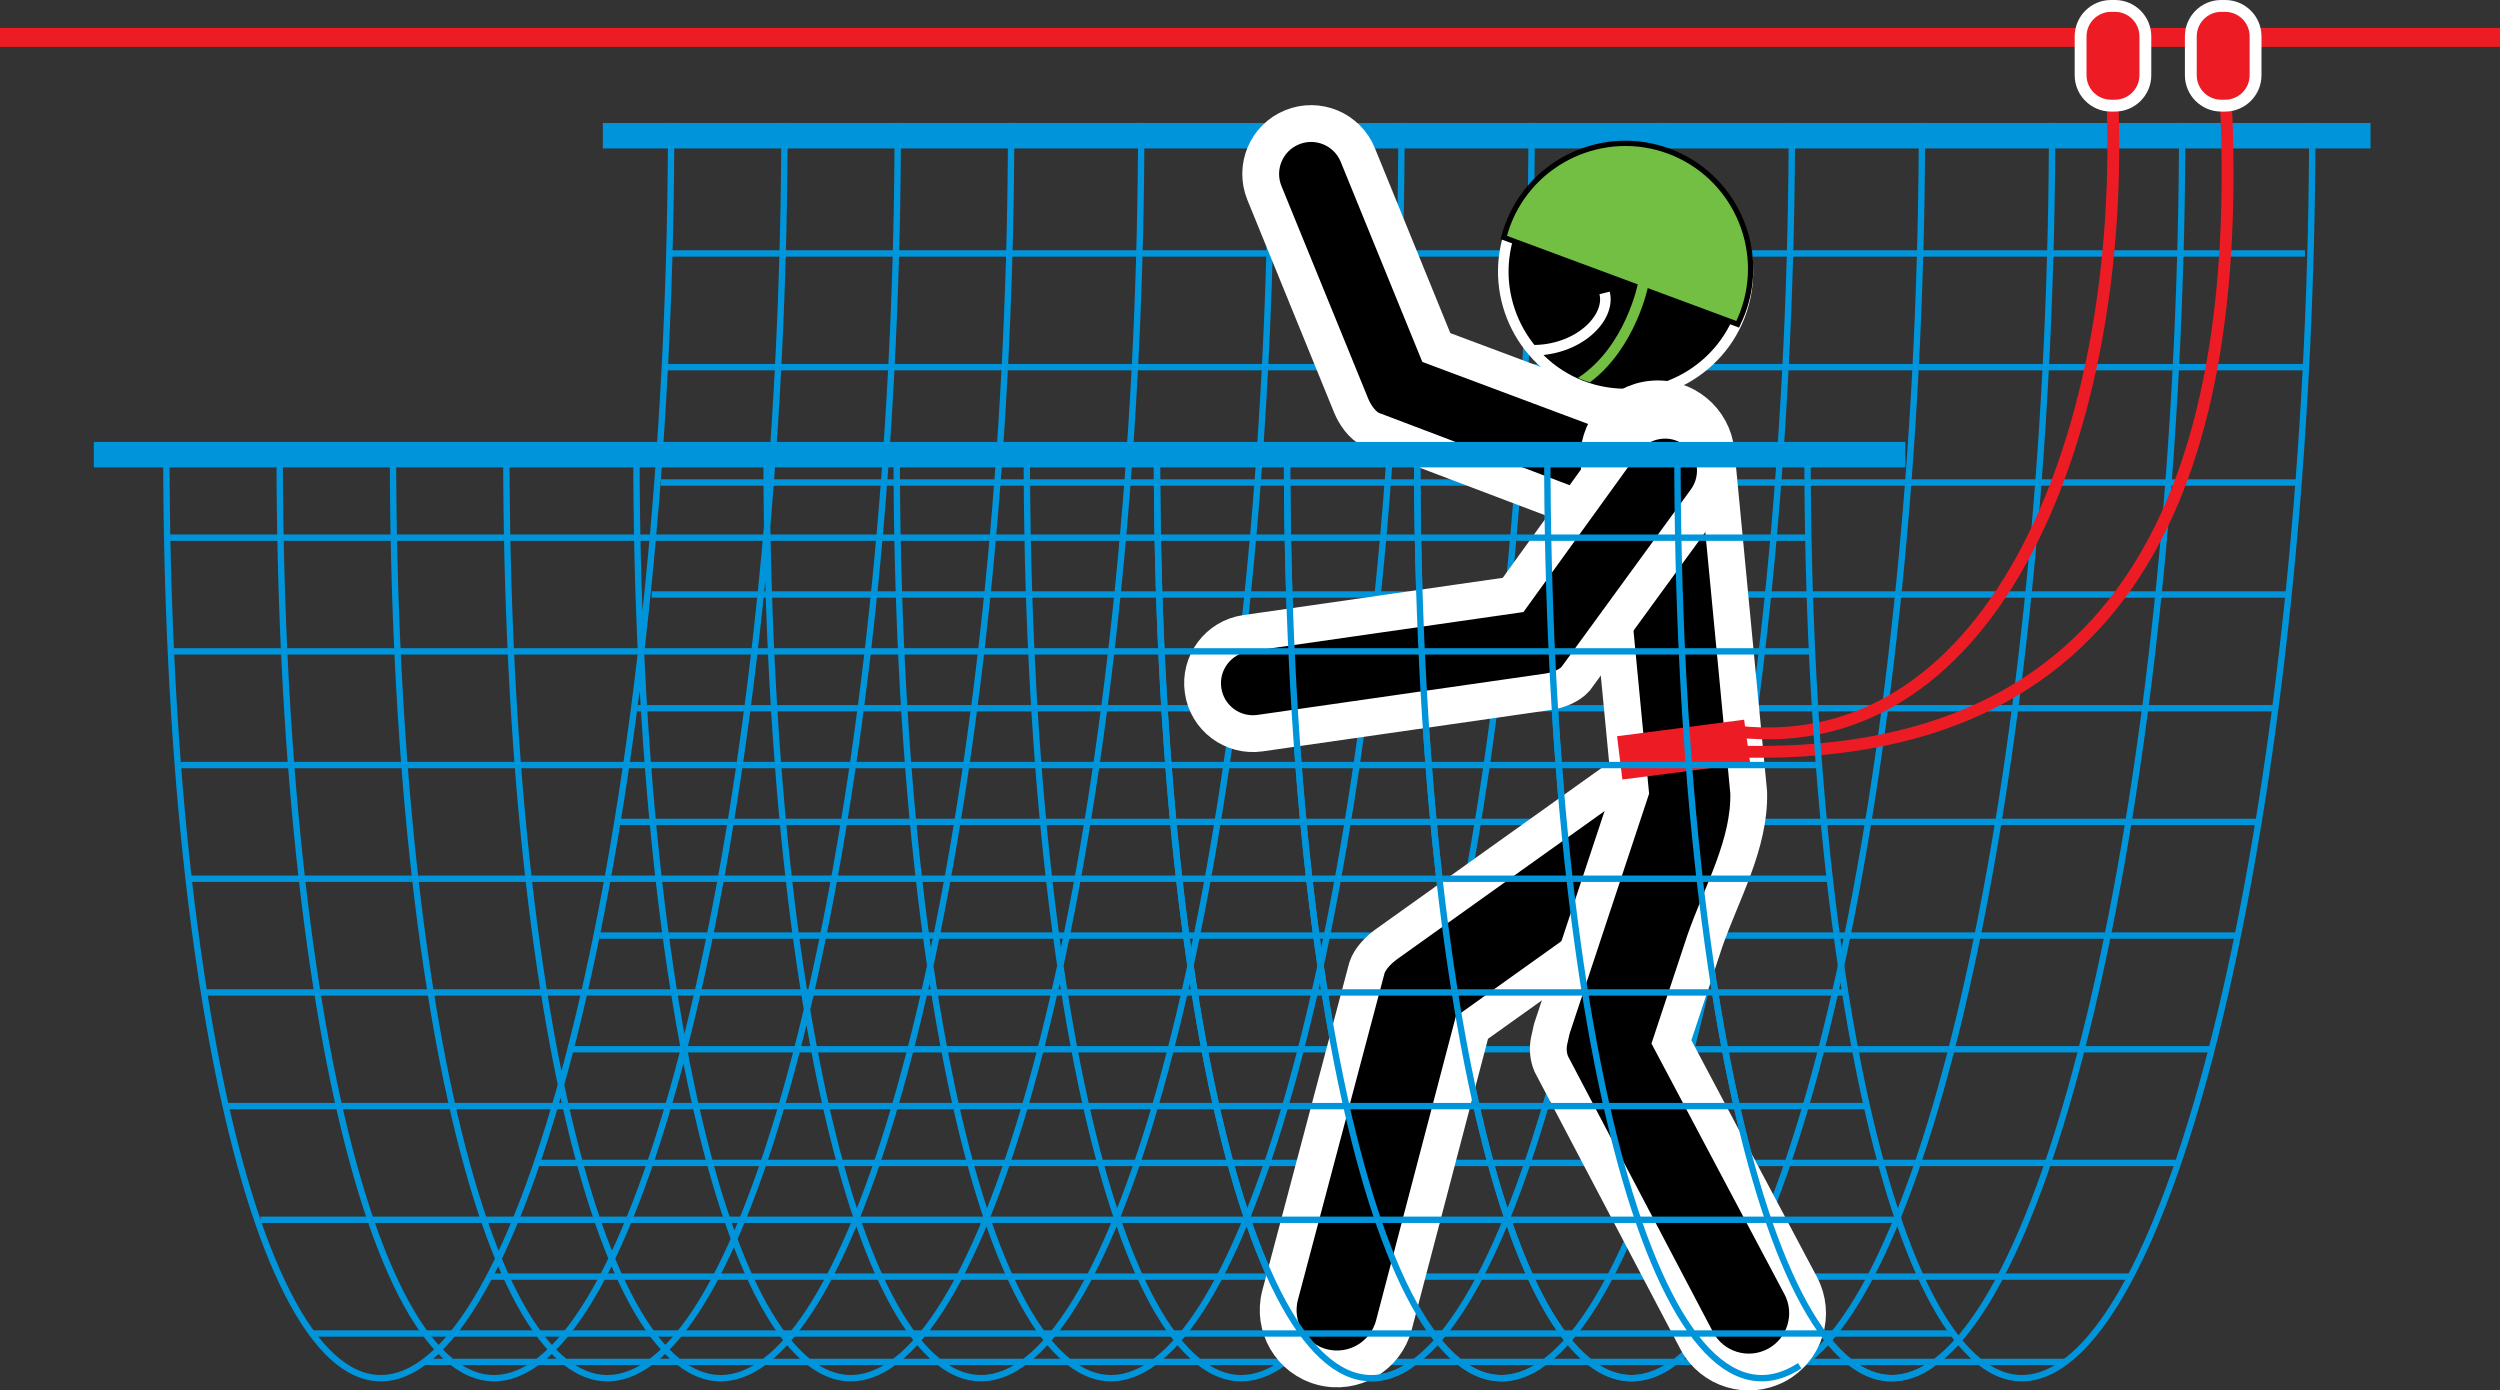
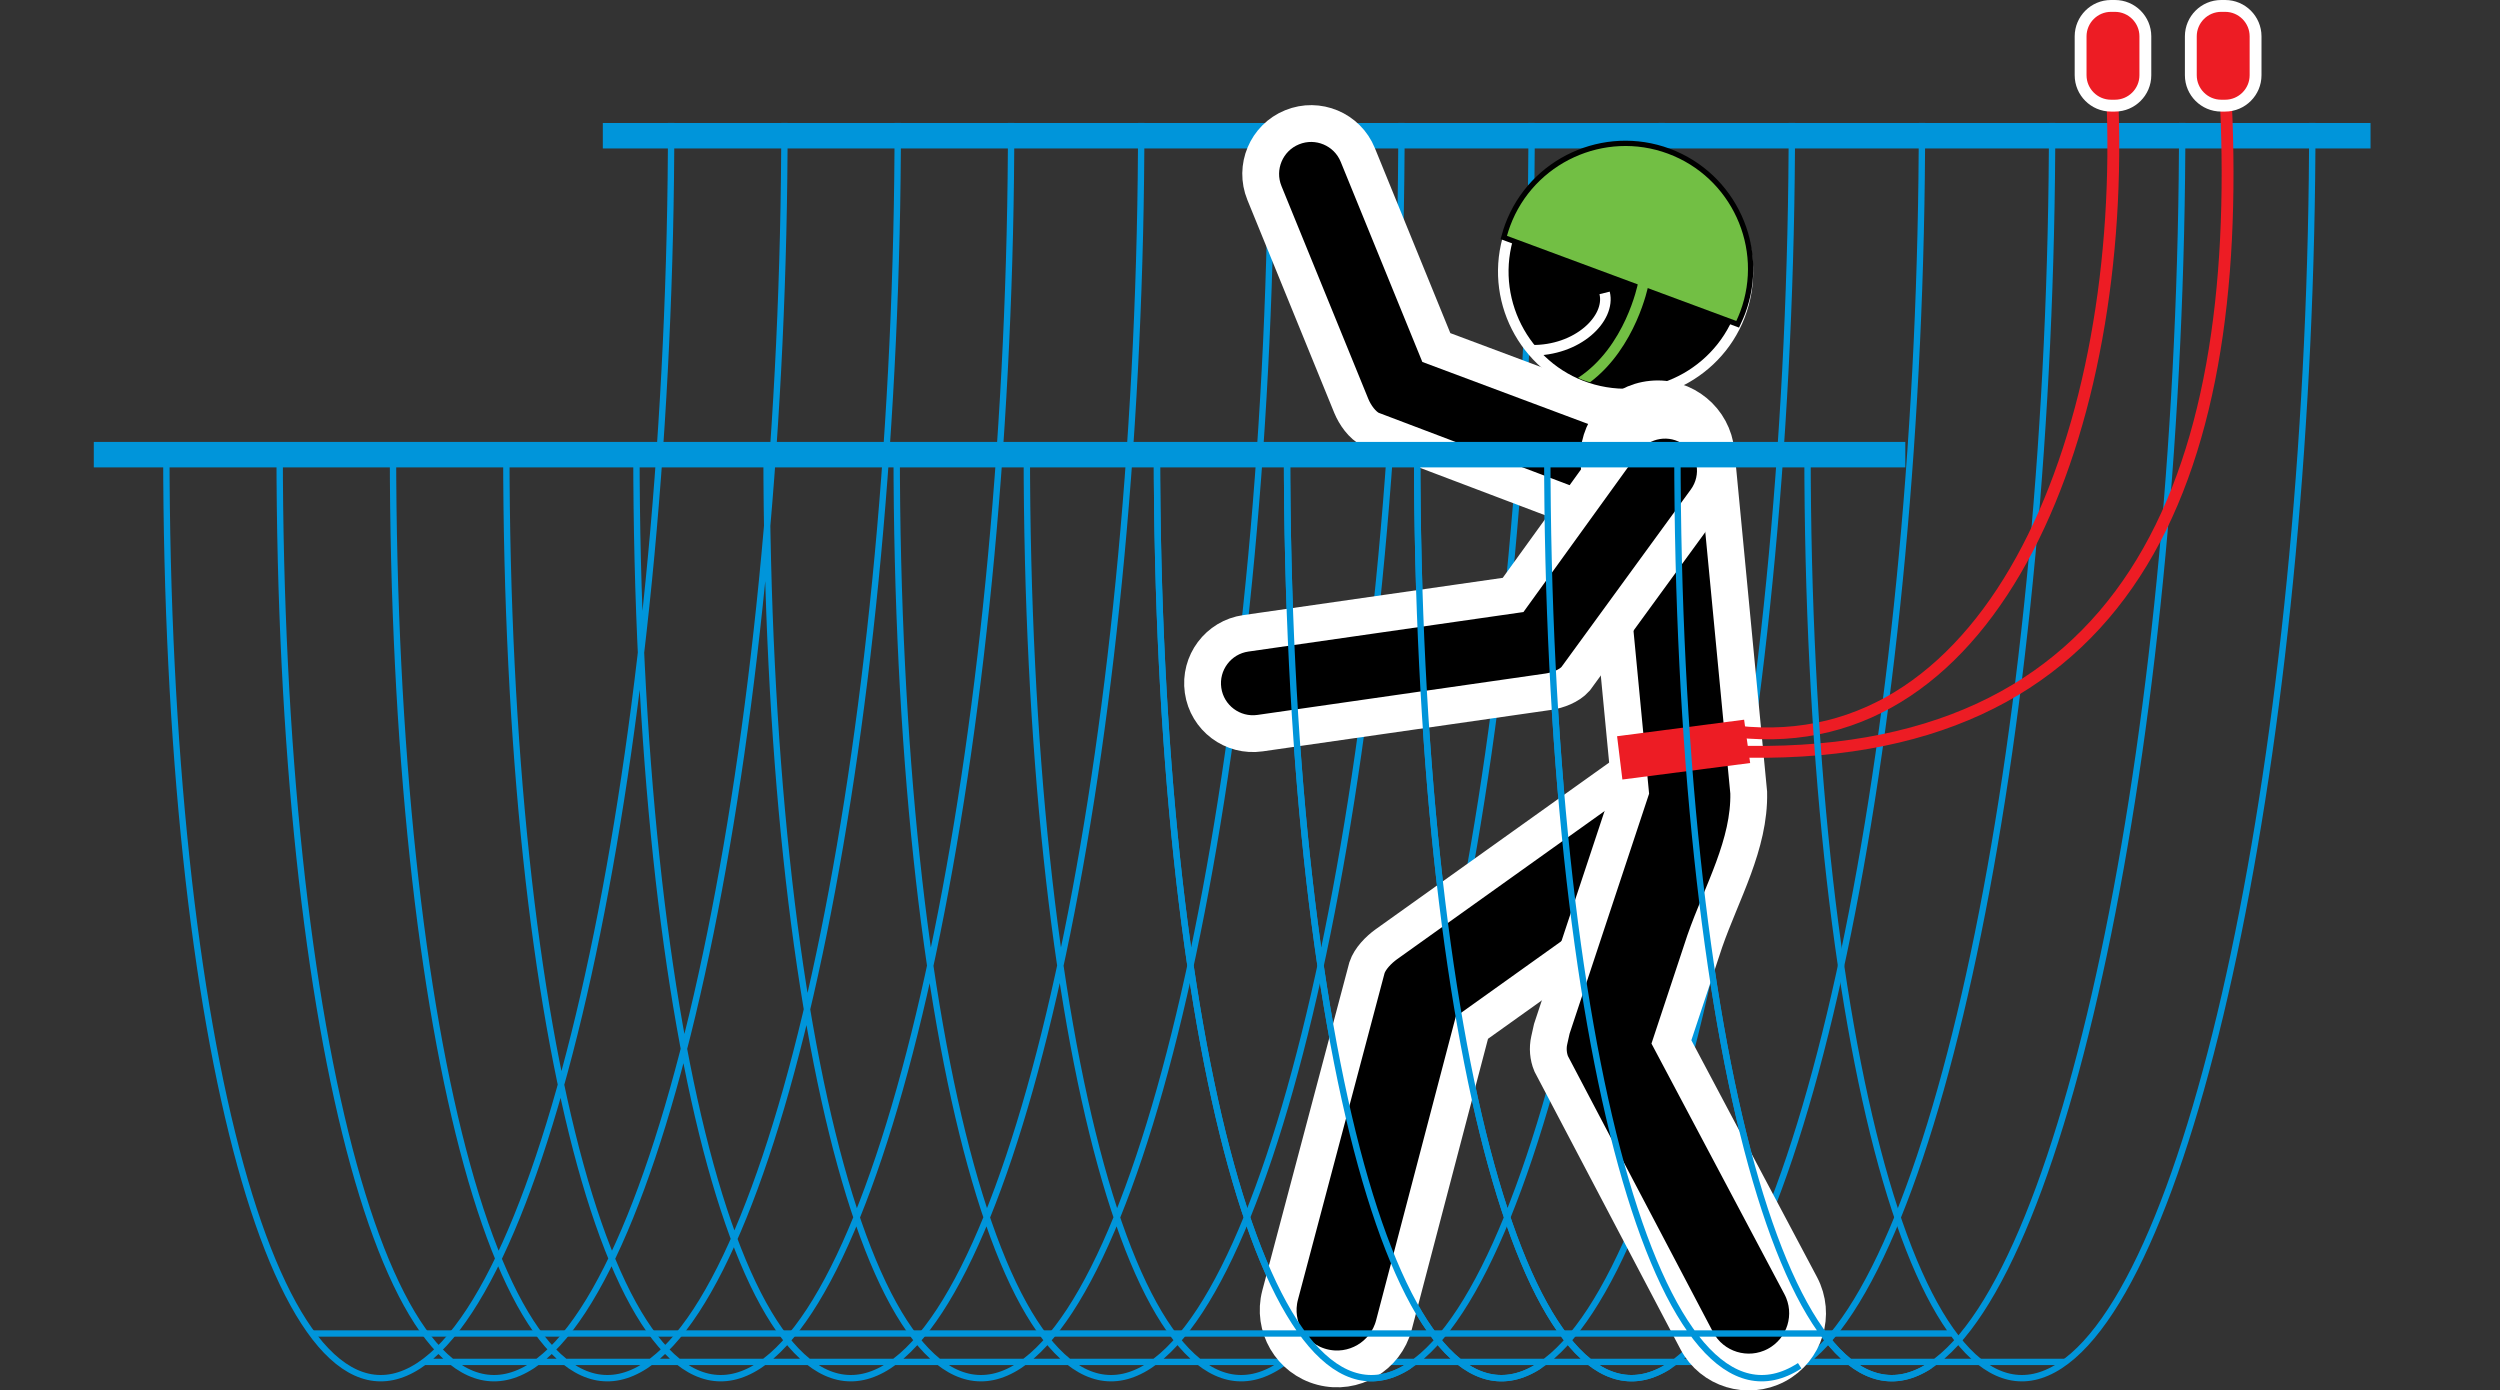
<svg xmlns="http://www.w3.org/2000/svg" version="1.1" id="Layer_1" x="0px" y="0px" width="67.914px" height="37.771px" viewBox="0 0 67.914 37.771" style="enable-background:new 0 0 67.914 37.771;" xml:space="preserve">
  <rect x="0" y="0" width="67.914" height="37.771" fill="#333333" stroke="none" />
  <g>
    <path style="fill:none;stroke:#0095DA;stroke-width:0.173;stroke-miterlimit:22.926;" d="M13.755,12.253   c0,16.141,3.08,27.303,6.857,24.848c3.776-2.455,6.856-17.621,6.856-33.762 M10.676,12.253c0,16.141,3.08,27.303,6.856,24.848   c3.776-2.455,6.856-17.621,6.856-33.762 M7.597,12.253c0,16.141,3.08,27.303,6.856,24.848c3.777-2.455,6.857-17.621,6.857-33.762    M4.519,12.253c0,16.141,3.08,27.303,6.856,24.848c3.777-2.455,6.857-17.621,6.857-33.762 M17.289,12.253   c0,16.141,3.08,27.303,6.857,24.848c3.776-2.455,6.856-17.621,6.856-33.762 M20.824,12.253c0,16.141,3.08,27.303,6.857,24.848   c3.776-2.455,6.856-17.621,6.856-33.762 M24.359,12.253c0,16.141,3.08,27.303,6.856,24.848c3.777-2.455,6.857-17.621,6.857-33.762    M27.894,12.253c0,16.141,3.08,27.303,6.856,24.848c3.777-2.455,6.857-17.621,6.857-33.762 M31.429,12.253   c0,16.141,3.08,27.303,6.856,24.848c3.776-2.455,6.856-17.621,6.856-33.762 M34.963,12.253c0,16.141,3.08,27.303,6.857,24.848   c3.776-2.455,6.857-17.621,6.857-33.762 M38.498,12.253c0,16.141,3.08,27.303,6.857,24.848c3.776-2.455,6.856-17.621,6.856-33.762    M11.525,36.997h44.571 M45.568,12.253c0,16.141,3.08,27.303,6.856,24.848c3.777-2.455,6.857-17.621,6.857-33.762 M42.033,12.253   c0,16.141,3.08,27.303,6.857,24.848c3.776-2.455,6.857-17.621,6.857-33.762 M38.498,12.253c0,16.141,3.08,27.303,6.857,24.848" />
    <line style="fill:none;stroke:#0095DA;stroke-width:0.692;stroke-miterlimit:22.926;" x1="16.376" y1="3.687" x2="64.397" y2="3.687" />
-     <path style="fill:none;stroke:#0095DA;stroke-width:0.173;stroke-miterlimit:22.926;" d="M18.246,6.885h44.37 M18.095,9.974   h44.52 M17.948,13.108h44.52 M17.703,16.15h44.52 M17.309,19.239H61.88 M16.769,22.327H61.39 M16.281,25.415h44.52 M15.494,28.504   h44.62 M14.613,31.592h44.57 M13.288,34.68h44.621" />
    <path style="fill-rule:evenodd;clip-rule:evenodd;stroke:#FFFFFF;stroke-width:1;stroke-miterlimit:22.926;" d="   M43.526,14.051l-6.281-2.381c-0.242-0.118-0.435-0.4-0.535-0.64l-2.361-5.787c-0.285-0.7,0.05-1.5,0.751-1.785   c0.7-0.286,1.5,0.05,1.785,0.751l2.134,5.232l5.467,2.045c0.708,0.265,1.068,1.054,0.803,1.762   C45.024,13.957,44.234,14.316,43.526,14.051L43.526,14.051z" />
    <path style="fill:none;stroke:#FFFFFF;stroke-width:0.574;stroke-miterlimit:22.926;" d="M45.002,4.314   c1.689,0.464,2.688,2.219,2.225,3.908c-0.463,1.689-2.219,2.688-3.908,2.225s-2.688-2.219-2.225-3.908   C41.557,4.85,43.313,3.85,45.002,4.314L45.002,4.314z" />
    <path style="fill-rule:evenodd;clip-rule:evenodd;" d="M45.002,4.314c1.689,0.464,2.688,2.219,2.225,3.908   c-0.463,1.689-2.219,2.688-3.908,2.225s-2.688-2.219-2.225-3.908C41.557,4.85,43.313,3.85,45.002,4.314L45.002,4.314z" />
    <path style="fill:none;stroke:#000000;stroke-width:0.287;stroke-miterlimit:22.926;" d="M45.311,4.174   c1.722,0.639,2.605,2.564,1.966,4.286c-0.033,0.088-0.069,0.174-0.109,0.259l-6.23-2.312c0.025-0.09,0.053-0.179,0.086-0.267   C41.663,4.418,43.589,3.535,45.311,4.174L45.311,4.174z" />
    <path style="fill-rule:evenodd;clip-rule:evenodd;fill:#72BF44;" d="M45.311,4.174c1.722,0.639,2.605,2.564,1.966,4.286   c-0.033,0.088-0.069,0.174-0.109,0.259l-6.23-2.312c0.025-0.09,0.053-0.179,0.086-0.267C41.663,4.418,43.589,3.535,45.311,4.174   L45.311,4.174z" />
    <path style="fill:#72BF44;" d="M42.869,10.264c1.289-0.845,1.624-2.552,1.625-2.557l0.281,0.06   c-0.001,0.005-0.329,1.675-1.581,2.618C43.074,10.353,42.964,10.314,42.869,10.264L42.869,10.264z" />
    <path style="fill:none;stroke:#FFFFFF;stroke-width:0.287;stroke-miterlimit:22.926;" d="M41.592,9.515   c1.264,0.023,2.17-0.863,1.998-1.558" />
-     <path style="fill-rule:evenodd;clip-rule:evenodd;stroke:#FFFFFF;stroke-width:1;stroke-miterlimit:22.926;" d="   M46.162,23.508l-6.177,4.41l-2.119,8.077c-0.224,0.853-1.097,1.364-1.951,1.14c-0.854-0.224-1.364-1.097-1.14-1.951l2.36-8.897   c0.083-0.249,0.317-0.484,0.524-0.634l6.648-4.746c0.718-0.513,1.716-0.346,2.229,0.372C47.046,21.997,46.88,22.995,46.162,23.508   L46.162,23.508z" />
+     <path style="fill-rule:evenodd;clip-rule:evenodd;stroke:#FFFFFF;stroke-width:1;stroke-miterlimit:22.926;" d="   M46.162,23.508l-6.177,4.41l-2.119,8.077c-0.224,0.853-1.097,1.364-1.951,1.14c-0.854-0.224-1.364-1.097-1.14-1.951l2.36-8.897   c0.083-0.249,0.317-0.484,0.524-0.634l6.648-4.746c0.718-0.513,1.716-0.346,2.229,0.372C47.046,21.997,46.88,22.995,46.162,23.508   z" />
    <path style="fill-rule:evenodd;clip-rule:evenodd;stroke:#FFFFFF;stroke-width:1;stroke-miterlimit:22.926;" d="   M46.619,12.278l0.886,9.255c0.03,1.407-0.731,2.708-1.194,4.037l-0.906,2.734l3.513,6.622c0.413,0.78,0.117,1.746-0.663,2.16   c-0.779,0.413-1.746,0.117-2.16-0.663l-3.955-7.523c-0.083-0.198-0.101-0.429-0.054-0.638l0.07-0.314l1.12-3.382l1.015-3.062   l-0.411-4.292l-0.443-4.627c-0.084-0.878,0.56-1.658,1.438-1.742C45.754,10.756,46.534,11.4,46.619,12.278L46.619,12.278z" />
    <path style="fill-rule:evenodd;clip-rule:evenodd;stroke:#FFFFFF;stroke-width:1;stroke-miterlimit:22.926;" d="   M46.341,13.585l-3.539,4.856c-0.174,0.196-0.482,0.31-0.734,0.349l-7.836,1.126c-0.749,0.108-1.443-0.412-1.55-1.161   c-0.107-0.748,0.412-1.443,1.161-1.55l7.261-1.043l3.017-4.179c0.443-0.613,1.299-0.751,1.912-0.309   C46.645,12.116,46.783,12.972,46.341,13.585L46.341,13.585z" />
    <polygon style="fill-rule:evenodd;clip-rule:evenodd;fill:#ED1C24;" points="43.929,20 47.38,19.551 47.544,20.728 44.073,21.176    43.929,20  " />
-     <line style="fill:none;stroke:#ED1C24;stroke-width:0.515;stroke-miterlimit:22.926;" x1="0" y1="1.016" x2="67.914" y2="1.016" />
    <line style="fill:none;stroke:#0095DA;stroke-width:0.692;stroke-miterlimit:22.926;" x1="2.548" y1="12.351" x2="51.759" y2="12.351" />
-     <path style="fill:none;stroke:#0095DA;stroke-width:0.173;stroke-miterlimit:22.926;" d="M4.576,14.606h44.571 M4.723,17.695   h44.571 M4.919,20.783h44.57 M5.164,23.871h44.571 M5.606,26.96h44.57 M6.194,30.048h44.571 M7.076,33.136h44.571" />
    <path style="fill:none;stroke:#ED1C24;stroke-width:0.322;stroke-miterlimit:22.926;" d="M47.005,20.411   c10.882,0.393,13.932-7.4,13.463-17.621 M47.18,19.875c7.046,0.789,10.616-8.253,10.197-17.34" />
    <path style="fill:none;stroke:#FFFFFF;stroke-width:0.644;stroke-miterlimit:22.926;" d="M57.346,0.322h0.109   c0.365,0,0.664,0.299,0.664,0.664v1.059c0,0.365-0.299,0.664-0.664,0.664h-0.109c-0.365,0-0.664-0.299-0.664-0.664V0.986   C56.683,0.621,56.981,0.322,57.346,0.322L57.346,0.322z" />
    <path style="fill-rule:evenodd;clip-rule:evenodd;fill:#ED1C24;" d="M57.346,0.322h0.109c0.365,0,0.664,0.299,0.664,0.664v1.059   c0,0.365-0.299,0.664-0.664,0.664h-0.109c-0.365,0-0.664-0.299-0.664-0.664V0.986C56.683,0.621,56.981,0.322,57.346,0.322   L57.346,0.322z" />
    <path style="fill:none;stroke:#FFFFFF;stroke-width:0.644;stroke-miterlimit:22.926;" d="M60.34,0.322h0.109   c0.365,0,0.664,0.299,0.664,0.664v1.059c0,0.365-0.299,0.664-0.664,0.664H60.34c-0.365,0-0.664-0.299-0.664-0.664V0.986   C59.676,0.621,59.975,0.322,60.34,0.322L60.34,0.322z" />
    <path style="fill-rule:evenodd;clip-rule:evenodd;fill:#ED1C24;" d="M60.34,0.322h0.109c0.365,0,0.664,0.299,0.664,0.664v1.059   c0,0.365-0.299,0.664-0.664,0.664H60.34c-0.365,0-0.664-0.299-0.664-0.664V0.986C59.676,0.621,59.975,0.322,60.34,0.322   L60.34,0.322z" />
    <path style="fill:none;stroke:#0095DA;stroke-width:0.173;stroke-miterlimit:22.926;" d="M49.102,12.253   c0,16.141,3.08,27.303,6.856,24.848c3.777-2.455,6.857-17.621,6.857-33.762 M34.963,12.253c0,16.141,3.08,27.303,6.857,24.848    M31.429,12.253c0,16.141,3.08,27.303,6.857,24.848 M42.033,12.253c0,16.141,3.08,27.303,6.857,24.848 M45.568,12.253   c0,16.141,3.08,27.303,6.857,24.848 M38.498,12.253c0,16.141,3.08,27.303,6.857,24.848 M8.498,36.225h44.571" />
  </g>
</svg>